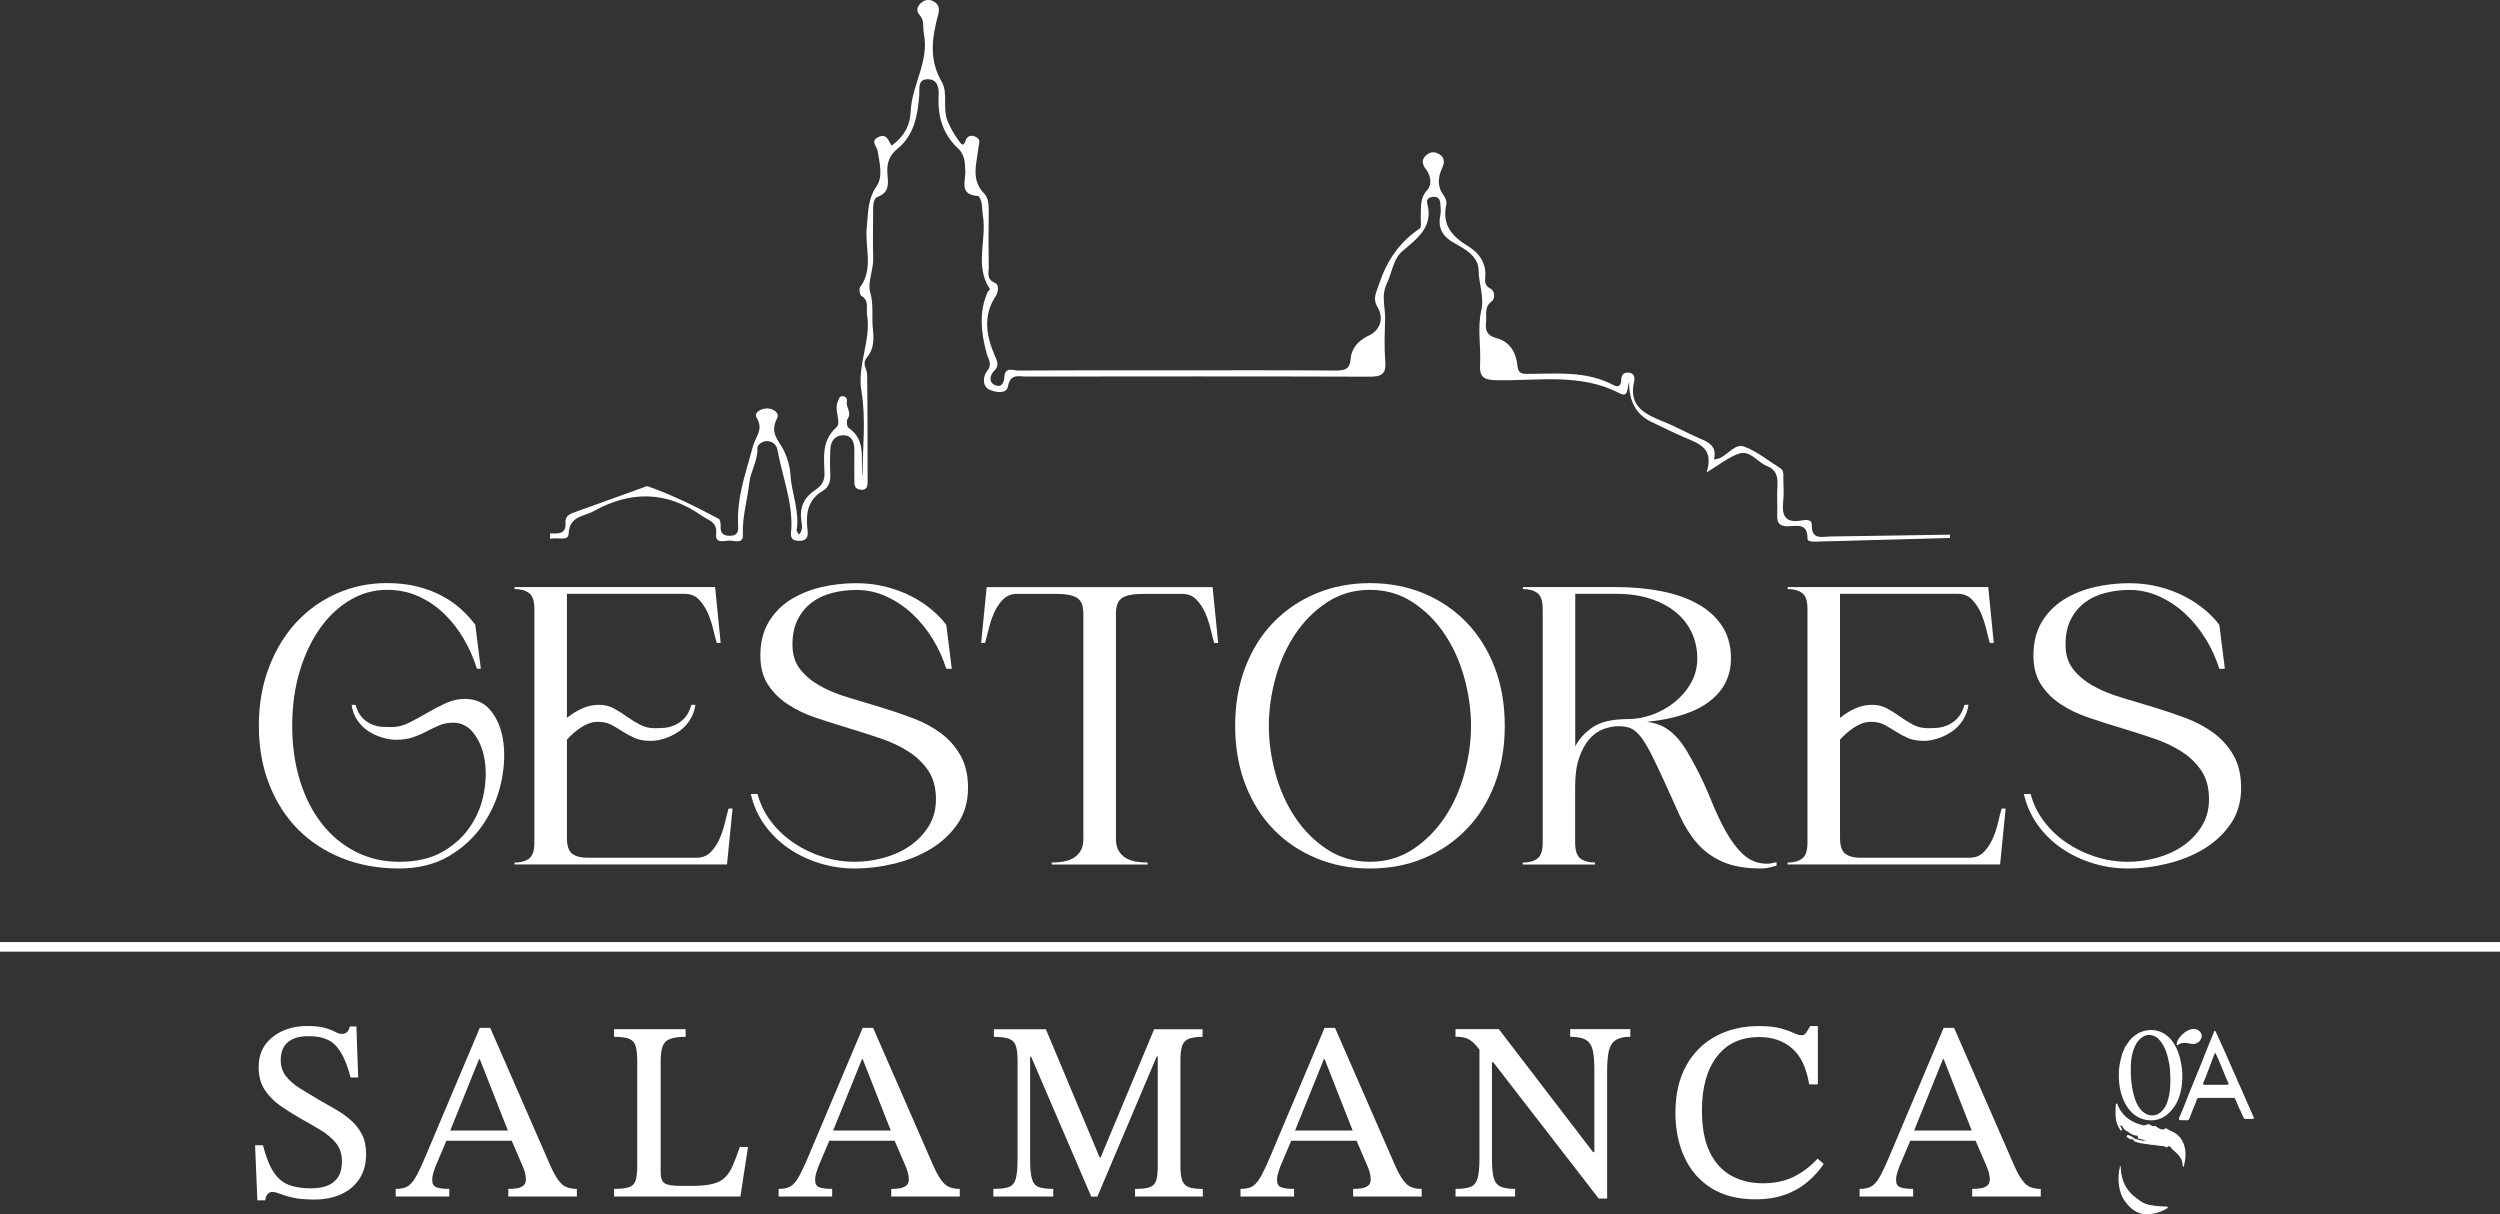
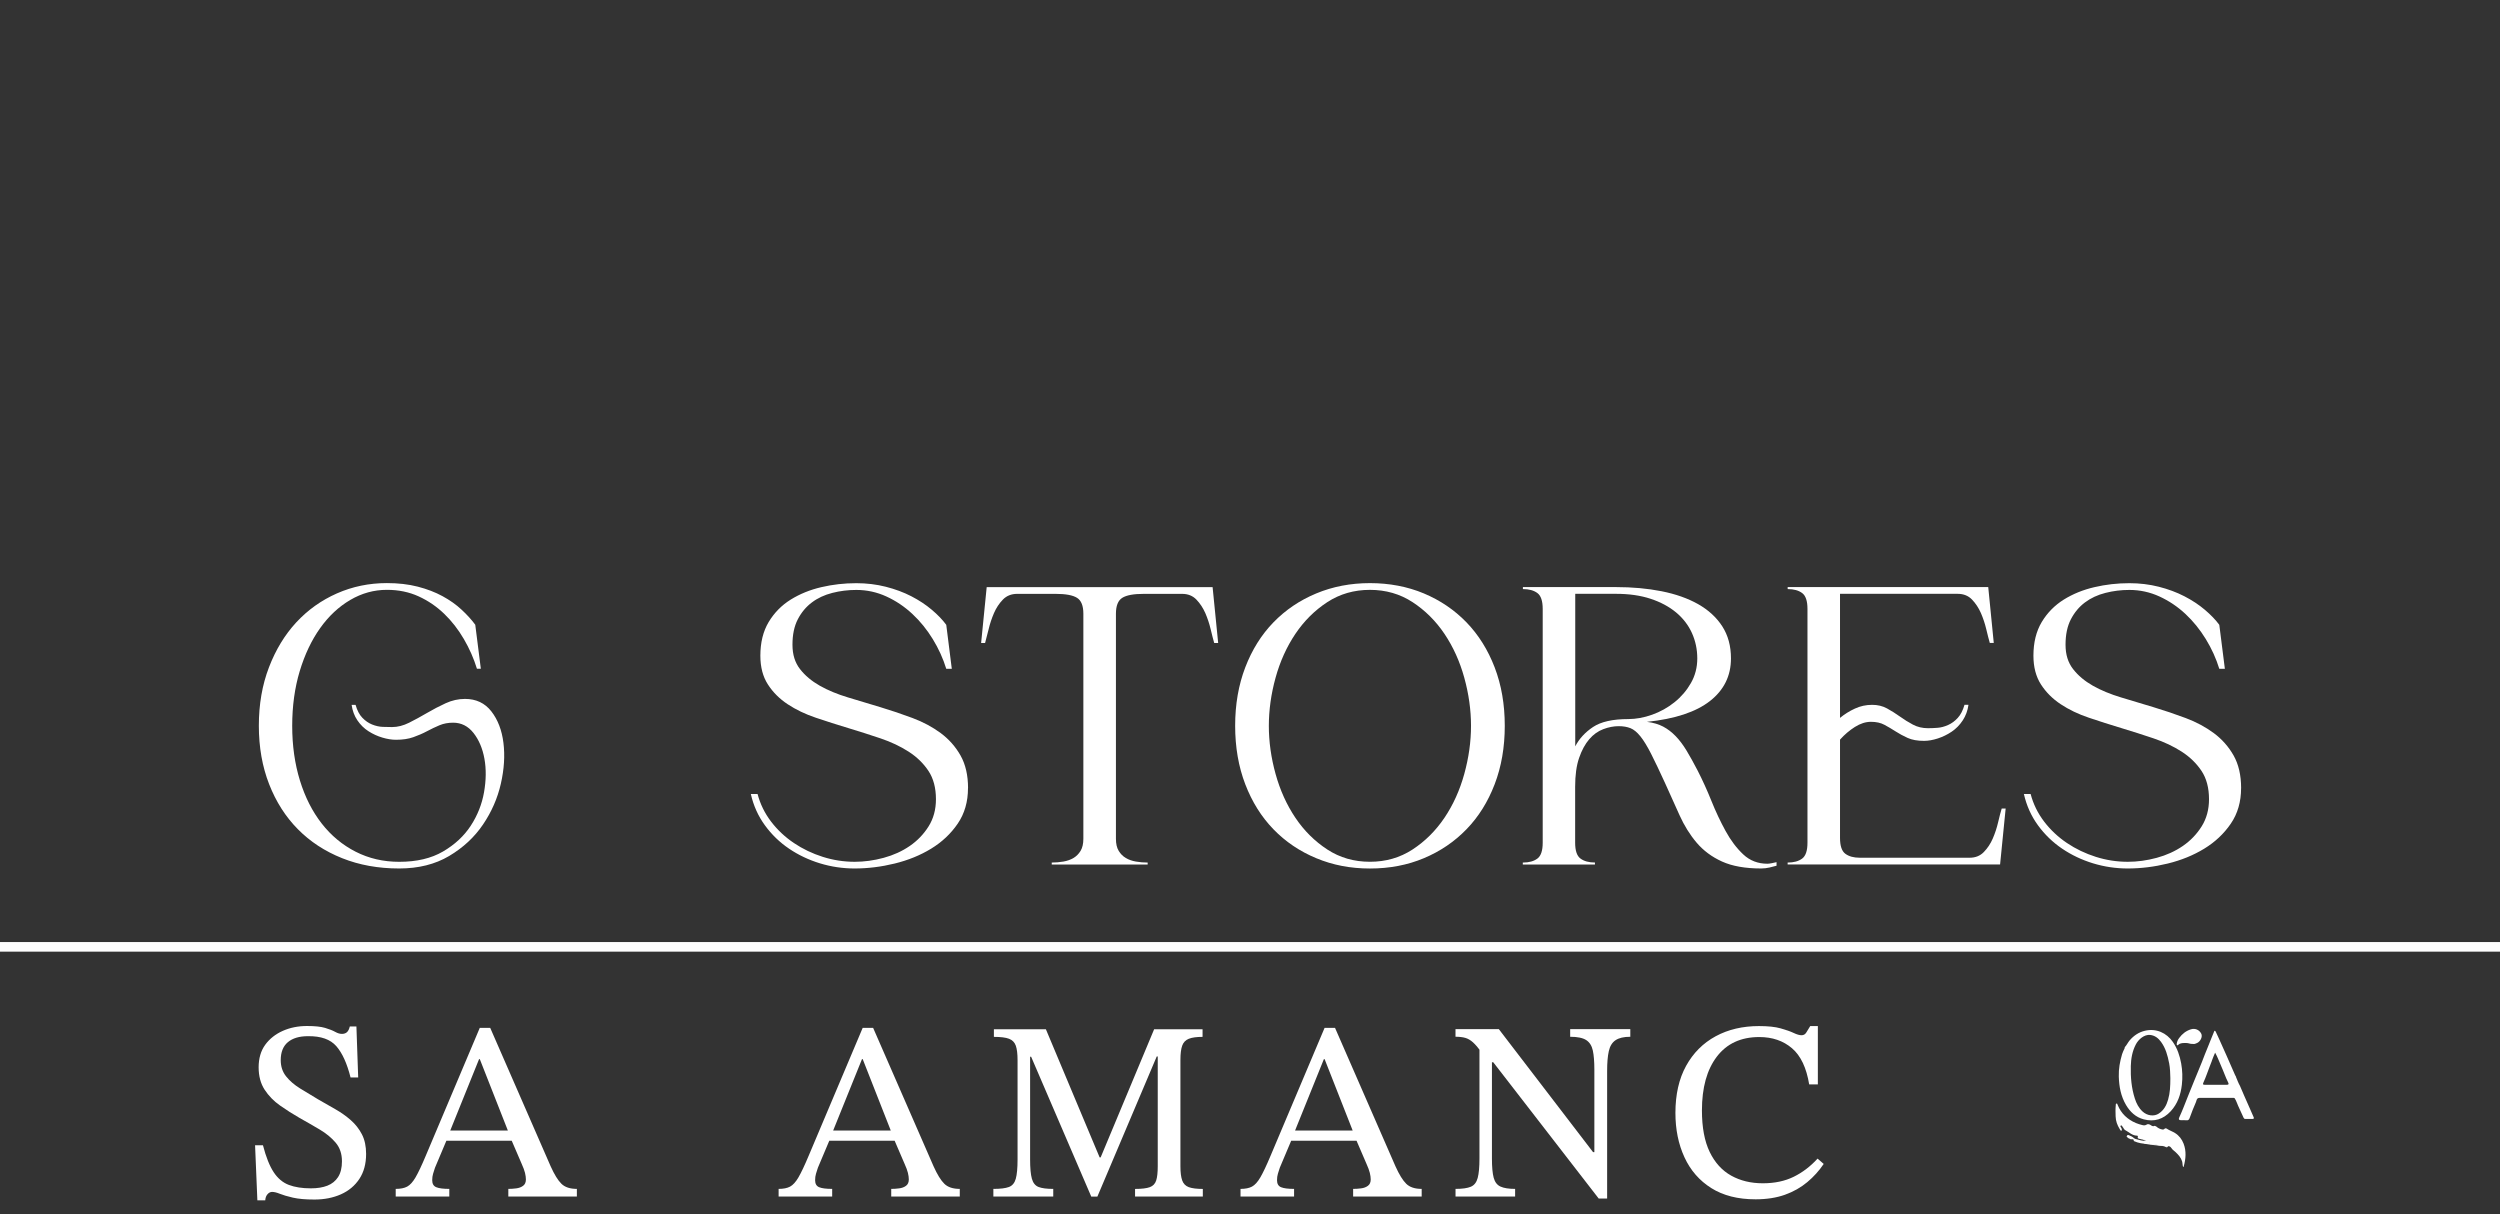
<svg xmlns="http://www.w3.org/2000/svg" id="Capa_2" data-name="Capa 2" viewBox="0 0 763.69 370.95">
  <rect x="0" y="0" width="763.69" height="370.95" fill="#333333" stroke="none" />
  <defs>
    <style> .cls-1 { stroke: #fff; stroke-miterlimit: 10; stroke-width: 2.93px; } .cls-1, .cls-2 { fill: #fff; } .cls-2 { stroke-width: 0px; } </style>
  </defs>
  <g id="Capa_1-2" data-name="Capa 1">
    <g>
      <path class="cls-2" d="m145.69,204.28c-.97-3.15-2.3-6.17-4-9.08-1.7-2.91-3.69-5.47-5.99-7.69-2.3-2.22-4.9-4-7.81-5.33-2.91-1.33-6.14-2-9.69-2-3.96,0-7.69,1.03-11.2,3.09-3.51,2.06-6.58,4.92-9.2,8.6-2.62,3.67-4.7,8.05-6.24,13.14-1.53,5.09-2.3,10.66-2.3,16.71s.79,11.62,2.36,16.71c1.57,5.09,3.79,9.46,6.66,13.14,2.86,3.67,6.32,6.54,10.35,8.6,4.04,2.06,8.47,3.09,13.32,3.09,5.33,0,9.79-1.05,13.38-3.15,3.59-2.1,6.42-4.72,8.47-7.87,2.06-3.15,3.41-6.56,4.06-10.23.64-3.67.69-7.08.12-10.23-.57-3.15-1.68-5.77-3.33-7.87-1.65-2.1-3.73-3.15-6.23-3.15-1.54,0-2.93.26-4.18.79-1.25.53-2.52,1.13-3.81,1.82-1.29.69-2.68,1.29-4.18,1.82-1.49.53-3.25.79-5.27.79-1.29,0-2.68-.22-4.18-.67-1.49-.44-2.91-1.09-4.24-1.94-1.33-.85-2.46-1.96-3.39-3.33-.93-1.37-1.51-2.95-1.76-4.72h1.21c.48,1.7,1.17,3.01,2.06,3.93.89.93,1.88,1.62,2.97,2.06,1.09.44,2.18.69,3.27.73,1.09.04,2.04.06,2.85.06,1.7,0,3.43-.44,5.21-1.33,1.77-.89,3.59-1.88,5.45-2.97,1.86-1.09,3.75-2.08,5.69-2.97,1.94-.89,3.91-1.33,5.93-1.33,3.39,0,6.07,1.27,8.05,3.81,1.98,2.54,3.21,5.75,3.69,9.62.48,3.88.22,8.03-.79,12.47-1.01,4.44-2.83,8.6-5.45,12.47-2.62,3.87-6.07,7.08-10.35,9.62-4.28,2.54-9.37,3.81-15.26,3.81-6.38,0-12.19-1.05-17.44-3.15-5.25-2.1-9.75-5.04-13.5-8.84-3.75-3.79-6.68-8.37-8.78-13.74-2.1-5.37-3.15-11.32-3.15-17.86s1.03-12.49,3.09-17.86c2.06-5.37,4.84-9.95,8.35-13.74,3.51-3.79,7.65-6.74,12.41-8.84,4.76-2.1,9.85-3.15,15.26-3.15,3.47,0,6.62.36,9.44,1.09,2.83.73,5.35,1.7,7.57,2.91,2.22,1.21,4.16,2.58,5.81,4.12,1.65,1.53,3.05,3.07,4.18,4.6l1.7,13.44h-1.21Z" />
-       <path class="cls-2" d="m157.19,263.49c1.86,0,3.33-.4,4.42-1.21,1.09-.81,1.63-2.42,1.63-4.84v-71.44c0-2.42-.54-4.04-1.63-4.84-1.09-.81-2.56-1.21-4.42-1.21v-.61h61.26l1.7,17.07h-1.21c-.32-1.13-.69-2.54-1.09-4.24-.41-1.7-.95-3.33-1.63-4.9-.69-1.57-1.59-2.95-2.72-4.12-1.13-1.17-2.58-1.75-4.36-1.75h-35.96v37.9c1.37-1.13,2.89-2.08,4.54-2.84,1.65-.77,3.41-1.15,5.27-1.15,1.7,0,3.21.36,4.54,1.09,1.33.73,2.64,1.55,3.93,2.48,1.29.93,2.62,1.76,4,2.48,1.37.73,2.91,1.09,4.6,1.09.89,0,1.86-.04,2.91-.12,1.05-.08,2.12-.36,3.21-.85s2.08-1.21,2.97-2.18c.89-.97,1.57-2.3,2.06-4h1.21c-.24,1.78-.83,3.37-1.76,4.78-.93,1.41-2.06,2.56-3.39,3.45-1.33.89-2.74,1.57-4.24,2.06-1.5.48-2.89.73-4.18.73-2.02,0-3.69-.3-5.03-.91s-2.56-1.27-3.69-2c-1.13-.73-2.26-1.39-3.39-2-1.13-.61-2.5-.91-4.12-.91s-3.25.53-4.9,1.57c-1.65,1.05-3.17,2.34-4.54,3.87v30.03c0,2.42.54,4.04,1.63,4.84,1.09.81,2.56,1.21,4.42,1.21h33.54c1.77,0,3.23-.58,4.36-1.76,1.13-1.17,2.04-2.54,2.72-4.12s1.23-3.23,1.63-4.96c.4-1.74.77-3.13,1.09-4.18h1.21l-1.7,17.07h-64.9v-.61Z" />
      <path class="cls-2" d="m295.7,240.72c0,4.2-1.05,7.83-3.15,10.9-2.1,3.07-4.8,5.61-8.11,7.63-3.31,2.02-7.02,3.53-11.14,4.54-4.12,1.01-8.19,1.51-12.23,1.51-3.63,0-7.17-.53-10.59-1.57-3.43-1.05-6.58-2.54-9.44-4.48-2.87-1.94-5.33-4.32-7.38-7.14-2.06-2.82-3.49-6.01-4.3-9.56h2.06c.81,3.07,2.18,5.87,4.12,8.42,1.94,2.54,4.26,4.72,6.96,6.54,2.7,1.82,5.65,3.23,8.84,4.24,3.19,1.01,6.44,1.51,9.75,1.51,2.91,0,5.85-.4,8.84-1.21,2.99-.81,5.65-2.02,7.99-3.63,2.34-1.61,4.26-3.61,5.75-5.99,1.49-2.38,2.24-5.15,2.24-8.29,0-3.47-.77-6.36-2.3-8.66-1.53-2.3-3.55-4.26-6.05-5.87-2.5-1.61-5.37-2.97-8.6-4.06-3.23-1.09-6.52-2.14-9.87-3.15-3.35-1.01-6.64-2.06-9.87-3.15-3.23-1.09-6.09-2.46-8.6-4.12-2.5-1.65-4.52-3.67-6.05-6.05-1.54-2.38-2.3-5.31-2.3-8.78,0-4.04.85-7.46,2.54-10.29,1.7-2.82,3.93-5.1,6.72-6.84,2.79-1.73,5.91-3.01,9.38-3.81,3.47-.81,7.02-1.21,10.66-1.21,3.15,0,6.15.36,9.02,1.09,2.86.73,5.47,1.7,7.81,2.91,2.34,1.21,4.42,2.58,6.24,4.12,1.82,1.53,3.29,3.07,4.42,4.6l1.69,13.44h-1.69c-.97-3.15-2.34-6.17-4.12-9.08-1.78-2.91-3.86-5.47-6.24-7.69-2.38-2.22-5.02-4-7.93-5.33-2.91-1.33-5.97-2-9.2-2-2.5,0-4.95.3-7.33.91s-4.46,1.57-6.23,2.91c-1.78,1.33-3.21,3.05-4.3,5.15-1.09,2.1-1.63,4.68-1.63,7.75s.77,5.47,2.3,7.45c1.53,1.98,3.55,3.67,6.05,5.09,2.5,1.41,5.37,2.6,8.6,3.57,3.23.97,6.52,1.96,9.87,2.97,3.35,1.01,6.64,2.12,9.87,3.33,3.23,1.21,6.09,2.75,8.6,4.6,2.5,1.86,4.52,4.14,6.05,6.84,1.53,2.71,2.3,6.03,2.3,9.99Z" />
      <path class="cls-2" d="m321.25,263.49c1.21,0,2.4-.1,3.57-.3,1.17-.2,2.2-.56,3.09-1.09.89-.52,1.61-1.25,2.18-2.18.56-.93.85-2.16.85-3.69v-68.77c0-2.42-.65-4.04-1.94-4.84-1.29-.81-3.47-1.21-6.54-1.21h-11.74c-1.78,0-3.23.59-4.36,1.75-1.13,1.17-2.04,2.54-2.72,4.12s-1.23,3.21-1.63,4.9c-.41,1.7-.77,3.11-1.09,4.24h-1.21l1.7-17.07h69.01l1.7,17.07h-1.21c-.32-1.13-.69-2.54-1.09-4.24-.41-1.7-.95-3.33-1.63-4.9-.69-1.57-1.6-2.95-2.72-4.12-1.13-1.17-2.58-1.75-4.36-1.75h-11.74c-3.07,0-5.25.4-6.54,1.21-1.29.81-1.94,2.42-1.94,4.84v68.77c0,1.53.28,2.77.85,3.69.56.93,1.29,1.66,2.18,2.18.89.53,1.92.89,3.09,1.09,1.17.2,2.36.3,3.57.3v.61h-29.3v-.61Z" />
      <path class="cls-2" d="m377.31,221.72c0-6.54,1.03-12.49,3.09-17.86,2.06-5.37,4.92-9.95,8.6-13.74,3.67-3.79,8.03-6.74,13.08-8.84,5.04-2.1,10.51-3.15,16.41-3.15s11.46,1.05,16.47,3.15c5,2.1,9.34,5.04,13.02,8.84,3.67,3.8,6.54,8.38,8.6,13.74,2.06,5.37,3.09,11.32,3.09,17.86s-1.03,12.49-3.09,17.86c-2.06,5.37-4.92,9.95-8.6,13.74-3.67,3.79-8.01,6.74-13.02,8.84-5,2.1-10.49,3.15-16.47,3.15s-11.36-1.05-16.41-3.15c-5.05-2.1-9.4-5.04-13.08-8.84-3.67-3.79-6.54-8.37-8.6-13.74-2.06-5.37-3.09-11.32-3.09-17.86Zm10.29,0c0,4.84.68,9.75,2.06,14.71,1.37,4.96,3.39,9.42,6.05,13.38,2.66,3.96,5.91,7.18,9.75,9.69,3.83,2.5,8.17,3.75,13.02,3.75s9.18-1.25,13.02-3.75c3.83-2.5,7.08-5.73,9.75-9.69,2.66-3.95,4.68-8.42,6.05-13.38,1.37-4.96,2.06-9.87,2.06-14.71s-.69-9.75-2.06-14.71c-1.37-4.96-3.39-9.42-6.05-13.38-2.66-3.95-5.91-7.18-9.75-9.69-3.83-2.5-8.17-3.75-13.02-3.75s-9.18,1.25-13.02,3.75c-3.83,2.5-7.08,5.73-9.75,9.69-2.66,3.96-4.68,8.42-6.05,13.38-1.37,4.96-2.06,9.87-2.06,14.71Z" />
      <path class="cls-2" d="m465.21,263.49c1.86,0,3.33-.4,4.42-1.21,1.09-.81,1.63-2.42,1.63-4.84v-71.44c0-2.42-.54-4.04-1.63-4.84-1.09-.81-2.56-1.21-4.42-1.21v-.61h28.45c5,0,9.64.42,13.92,1.27,4.28.85,7.99,2.16,11.14,3.93,3.15,1.78,5.61,4.04,7.39,6.78,1.77,2.75,2.66,6.01,2.66,9.81,0,5.33-2.14,9.67-6.42,13.02-4.28,3.35-10.7,5.47-19.25,6.36,1.94.24,3.59.73,4.96,1.45,1.37.73,2.64,1.7,3.81,2.91,1.17,1.21,2.28,2.68,3.33,4.42,1.05,1.74,2.18,3.77,3.39,6.11,1.45,2.83,2.85,5.89,4.18,9.2,1.33,3.31,2.79,6.4,4.36,9.26,1.57,2.87,3.37,5.25,5.39,7.14,2.02,1.9,4.48,2.85,7.39,2.85.32,0,.79-.06,1.39-.18s1.07-.22,1.39-.3v1.09c-.57.16-1.27.34-2.12.54-.85.2-1.72.3-2.6.3-4.84,0-8.82-.71-11.93-2.12-3.11-1.41-5.69-3.33-7.75-5.75-2.06-2.42-3.79-5.21-5.21-8.35-1.41-3.15-2.89-6.42-4.42-9.81-1.7-3.71-3.13-6.72-4.3-9.02-1.17-2.3-2.26-4.08-3.27-5.33-1.01-1.25-2.02-2.08-3.03-2.48-1.01-.4-2.2-.61-3.57-.61-1.54,0-3.11.3-4.72.91-1.62.61-3.05,1.63-4.3,3.09-1.25,1.45-2.28,3.35-3.09,5.69-.81,2.34-1.21,5.29-1.21,8.84v17.07c0,2.42.54,4.04,1.63,4.84,1.09.81,2.56,1.21,4.42,1.21v.61h-22.04v-.61Zm15.98-35.48c1.21-2.34,3.03-4.32,5.45-5.93,2.42-1.61,6.01-2.42,10.78-2.42,2.34,0,4.76-.44,7.26-1.33,2.5-.89,4.78-2.16,6.84-3.81,2.06-1.65,3.73-3.61,5.02-5.87,1.29-2.26,1.94-4.76,1.94-7.51s-.54-5.33-1.63-7.75-2.71-4.52-4.84-6.3c-2.14-1.77-4.74-3.17-7.81-4.18-3.07-1.01-6.58-1.51-10.53-1.51h-12.47v46.61Z" />
      <path class="cls-2" d="m546.09,263.49c1.86,0,3.33-.4,4.42-1.21,1.09-.81,1.63-2.42,1.63-4.84v-71.44c0-2.42-.54-4.04-1.63-4.84-1.09-.81-2.56-1.21-4.42-1.21v-.61h61.27l1.69,17.07h-1.21c-.32-1.13-.69-2.54-1.09-4.24-.41-1.7-.95-3.33-1.63-4.9-.69-1.57-1.6-2.95-2.72-4.12-1.13-1.17-2.58-1.75-4.36-1.75h-35.96v37.9c1.37-1.13,2.88-2.08,4.54-2.84,1.65-.77,3.41-1.15,5.27-1.15,1.7,0,3.21.36,4.54,1.09s2.64,1.55,3.94,2.48c1.29.93,2.62,1.76,3.99,2.48,1.37.73,2.91,1.09,4.6,1.09.89,0,1.86-.04,2.91-.12,1.05-.08,2.12-.36,3.21-.85,1.09-.48,2.08-1.21,2.97-2.18s1.57-2.3,2.06-4h1.21c-.24,1.78-.83,3.37-1.76,4.78-.93,1.41-2.06,2.56-3.39,3.45-1.33.89-2.74,1.57-4.24,2.06-1.5.48-2.89.73-4.18.73-2.02,0-3.69-.3-5.03-.91s-2.56-1.27-3.69-2c-1.13-.73-2.26-1.39-3.39-2-1.13-.61-2.5-.91-4.12-.91s-3.25.53-4.9,1.57c-1.66,1.05-3.17,2.34-4.54,3.87v30.03c0,2.42.54,4.04,1.63,4.84,1.09.81,2.56,1.21,4.42,1.21h33.54c1.78,0,3.23-.58,4.36-1.76,1.13-1.17,2.04-2.54,2.72-4.12s1.23-3.23,1.63-4.96c.4-1.74.77-3.13,1.09-4.18h1.21l-1.7,17.07h-64.9v-.61Z" />
      <path class="cls-2" d="m684.6,240.72c0,4.2-1.05,7.83-3.15,10.9-2.1,3.07-4.8,5.61-8.11,7.63-3.31,2.02-7.02,3.53-11.14,4.54-4.12,1.01-8.19,1.51-12.23,1.51-3.63,0-7.16-.53-10.59-1.57-3.43-1.05-6.58-2.54-9.44-4.48-2.87-1.94-5.33-4.32-7.39-7.14-2.06-2.82-3.49-6.01-4.3-9.56h2.06c.81,3.07,2.18,5.87,4.12,8.42,1.94,2.54,4.26,4.72,6.96,6.54,2.7,1.82,5.65,3.23,8.84,4.24,3.19,1.01,6.44,1.51,9.75,1.51,2.91,0,5.85-.4,8.84-1.21,2.98-.81,5.65-2.02,7.99-3.63,2.34-1.61,4.26-3.61,5.75-5.99,1.49-2.38,2.24-5.15,2.24-8.29,0-3.47-.77-6.36-2.3-8.66-1.54-2.3-3.55-4.26-6.05-5.87-2.5-1.61-5.37-2.97-8.6-4.06-3.23-1.09-6.52-2.14-9.87-3.15-3.35-1.01-6.64-2.06-9.87-3.15s-6.1-2.46-8.6-4.12c-2.5-1.65-4.52-3.67-6.05-6.05-1.53-2.38-2.3-5.31-2.3-8.78,0-4.04.85-7.46,2.54-10.29,1.7-2.82,3.94-5.1,6.72-6.84,2.78-1.73,5.91-3.01,9.38-3.81,3.47-.81,7.02-1.21,10.65-1.21,3.15,0,6.15.36,9.02,1.09,2.86.73,5.47,1.7,7.81,2.91,2.34,1.21,4.42,2.58,6.24,4.12,1.81,1.53,3.29,3.07,4.42,4.6l1.7,13.44h-1.7c-.97-3.15-2.34-6.17-4.12-9.08-1.78-2.91-3.86-5.47-6.23-7.69-2.38-2.22-5.03-4-7.93-5.33-2.91-1.33-5.97-2-9.2-2-2.5,0-4.95.3-7.32.91-2.38.61-4.46,1.57-6.24,2.91-1.78,1.33-3.21,3.05-4.3,5.15-1.09,2.1-1.63,4.68-1.63,7.75s.77,5.47,2.3,7.45c1.53,1.98,3.55,3.67,6.05,5.09,2.5,1.41,5.37,2.6,8.6,3.57s6.52,1.96,9.87,2.97c3.35,1.01,6.64,2.12,9.87,3.33,3.23,1.21,6.09,2.75,8.6,4.6,2.5,1.86,4.52,4.14,6.05,6.84,1.53,2.71,2.3,6.03,2.3,9.99Z" />
    </g>
    <line class="cls-1" y1="289.24" x2="763.69" y2="289.24" />
-     <path class="cls-2" d="m168.05,162.94c2.38.07,4.93.37,4.7-3.28-.12-1.88,1.07-2.57,2.6-3.12,7.05-2.51,14.08-5.08,21.12-7.61.47-.17,1.04-.51,1.43-.37,7.52,2.66,14.65,6.19,21.67,9.93.47.25.59,1.52.56,2.3-.1,2.2.9,2.96,3,2.88,2.53-.09,2.43-1.81,2.34-3.51-.43-8.28,2.47-16.04,4.53-23.78.82-3.07,3.37-5.17,1.11-8.84-.89-1.44,1.35-2.8,3.2-2.78,1.88.02,3.89,1.34,3.1,2.94-1.62,3.28-1.06,5.06,1.03,8.17,1.48,2.2,2.85,5.88,3.02,9.02.31,5.75,2.88,11.23,1.89,17.1-.06.33.42.76.74,1.29,1.31-1.4.86-2.97.69-4.25-.55-4.07.83-7.07,4.22-9.32,1.68-1.12,2.9-2.49,2.86-4.88-.08-5.01-1.02-10.09,3.62-14.26,1.69-1.52-.77-5.18.44-7.87.35-.77.4-1.67,1.42-1.67,1.01,0,1.55.78,1.36,1.66-.38,1.75,1.6,3.3.25,5.21-.43.61-.27,2.43.25,2.79,5.68,3.88,3.54,9.8,4.28,15,0-8.71,1.11-17.62-.32-26.09-1.39-8.25,3.02-15.56,1.7-23.48-.33-1.97.79-4.28-1.74-5.72-.5-.29-.76-2.17-.34-2.74,4.16-5.67,1.36-12.07,1.99-18.09.46-4.41.17-8.62,3.04-12.74,1.96-2.81.88-7.11.29-10.7-.24-1.47-2.27-2.92.06-4.18,2.64-1.43,3.25,1.01,4.18,2.56,3.66-2.59,5.67-6.06,5.85-10.45.32-8.1,5.74-15.33,4.02-23.8-.38-1.89.28-3.93-1.28-5.65-1.23-1.36-.74-2.82.63-3.88,1.15-.89,2.5-.99,3.74-.24,1.45.88,1.78,2.13,1.32,3.85-1.88,6.98-2.98,13.75,1.08,20.7,1.98,3.39.1,8.03,1.84,12.11.93,2.17,1.99,4.06,3.36,5.87.7.93,1.34,2.1,2.09-.13.49-1.48,1.94-1.78,3.31-.95,1.49.91.66,2.13.53,3.46-.47,4.68-2.36,9.52,1.89,13.8,1.35,1.36,1.34,4.01,1.31,6.23-.08,5.33-.09,10.66.01,15.99.03,1.8-.85,3.86,1.92,5,1.29.53,1.07,2.73.2,4.04-3.9,5.87-2.91,11.95-.42,17.83.86,2.03,1.73,3.26-.16,5.14-1.17,1.16-1.66,3.33.33,4.19,2.11.92,2.75-.62,2.92-2.65.24-3.02,2.78-1.77,4.3-1.78,15.66-.1,31.32-.06,46.97-.06,16.66,0,33.31-.06,49.97.06,2.75.02,4.28-.41,4.53-3.57.27-3.4,2.49-5.7,5.57-7.13,3.43-1.6,4.66-5.25,2.64-8.65-1.57-2.64-.5-4.18.42-6.94,2.43-7.32,6.18-12.83,12.42-17.06.68-.46.29-2.52.36-3.84.14-2.76-.33-5.43,1.96-7.93,1.51-1.64,1.18-4.38-.43-6.44-1.21-1.55-1.35-3.05.28-4.35,1.14-.91,2.47-1,3.74-.24,1.79,1.07,1.78,2.54.98,4.29-1.31,2.86-1.57,5.67.51,8.41.55.72.95,1.94.76,2.79-1.4,6.22,1.77,9.72,6.71,12.72,3.35,2.03,5.61,5.2,5.17,9.59-.13,1.3-.04,2.47,1.54,3.29,1.61.84,1.42,3.2.48,3.9-2.44,1.8-1.52,4.12-1.76,6.3-.29,2.59.22,4.19,3.28,4.99,3.88,1.02,5.86,4.26,6.29,8.2.19,1.76.58,2.68,2.6,2.69,9.09.03,18.35-1.1,26.87,3.48,1.39.75,2.2.03,2.24-1.5.04-1.59.69-2.56,2.42-2.35,1.62.2,1.79,1.56,1.54,2.64-1.81,7.62,3.28,10.05,8.92,12.3,3.7,1.48,7.2,3.46,10.86,5.04,2.87,1.24,5.64,2.39,4.6,6.55.92-.21,1.4-.24,1.8-.43,2.51-1.17,4.77-4.48,7.33-3.55,3.98,1.44,7.44,4.32,11.1,6.61,1.2.75.95,2.03.96,3.16.03,2.33.21,4.68-.04,6.99-.45,4.2.5,6.73,5.48,5.86,1.15-.2,3.3-.51,3.25,1.25-.13,4.82,3.16,3.65,5.75,3.62,12.16-.15,24.31-.37,36.46-.56,0,.34,0,.68,0,1.02-13.64.37-27.29.75-40.93,1.11-.99.03-2.61.06-2.59-.9.1-5.04-3.5-3.77-6.22-3.79-2.48-.01-3.12-1.2-3.03-3.43.11-2.99-.13-6.01.07-8.99.19-2.77-.42-4.92-3.19-5.98-2.98-1.14-5.08-5.01-8.69-3.75-3.04,1.07-5.69,3.25-9.76,5.69,2.35-7.31-2.27-8.77-6.58-10.61-3.51-1.5-6.94-3.22-10.39-4.87q-6.76-3.24-6.71-12.12c-.7,2.15-.19,4.85-2.92,3.43-12.06-6.29-25.08-3.69-37.76-4-3.65-.09-5.05-.9-4.84-4.72.3-5.48-.84-11.19.34-16.42,1-4.46-.74-8.22-.78-12.32-.05-4.3-3.96-6.5-7.2-8.28-3.76-2.06-5.35-4.55-4.48-8.73.23-1.11.05-2.33-.02-3.49-.08-1.36-.75-2.15-2.23-2.05-1.2.08-2.09.84-1.8,1.89,2.02,7.37-3.01,10.79-7.64,14.8-2.74,2.36-3.07,6.46-4.57,9.55-1.98,4.09-.51,7.44-.62,11.08-.13,4.33-.3,8.68.05,12.98.31,3.89-1.18,4.66-4.81,4.65-34.98-.12-69.96-.07-104.94-.04-2.28,0-4.8-.98-5.52,3.05-.44,2.42-3.94,1.73-5.6.99-2.41-1.07-1.94-4.24-.85-5.61,1.84-2.3.48-3.53-.08-5.6-1.66-6.13-2.39-12.46.3-18.61.16-.36.81-.81.75-.9-4.81-7.1-.94-15.03-2.17-22.46-.22-1.31-.16-2.66-.42-3.96-.16-.76-.67-2.05-1.08-2.07-5.89-.28-3.71-4.69-3.87-7.68-.14-2.55-.13-4.91-2.21-6.83-4.7-4.34-6.28-9.92-5.94-16.12.14-2.65-.43-5.05-3.37-5.02-3.16.03-2.39,2.92-2.56,4.98-.51,6.14-1.52,12.12-6.72,16.32-2.42,1.96-3.23,4.39-3.01,7.46.2,2.77.89,5.74-3.04,7.2-1.44.54-1.33,3.23-1.32,5.09,0,4.5-.12,9,.03,13.49.12,3.61-1.77,7.6-.94,10.42,1.17,4.01.41,7.75.86,11.57.35,3,.23,6.05-1.89,8.53-1.54,1.81.08,3.42.11,5.11.16,10.99.12,21.98.15,32.97,0,1.3-.3,2.32-1.92,2.26-1.42-.05-2.12-.75-2.12-2.17,0-3.33-.06-6.66-.01-9.99.03-2.48-.8-4.53-3.47-4.49-2.45.04-3.8,1.86-3.88,4.35-.08,2.5-.14,5,0,7.49.13,2.2-.44,4.06-2.31,5.16-4.37,2.57-5.13,6.49-4.73,11.09.16,1.81.77,4.22-2.59,4.17-3.15-.04-2.31-2.33-2.25-3.92.3-8.28-2.82-15.93-4.26-23.88-.31-1.73-1.72-2.64-3.17-2.68-1.24-.03-3.02,1.01-2.96,2.24.18,3.76-2.05,6.81-2.46,10.49-.58,5.27-2.2,10.41-1.97,15.87.13,3.02-2.69,1.74-4.23,1.8-1.55.06-4.28,1.03-3.93-2.07.41-3.67-2.35-4.08-4.49-5.58-10.73-7.52-21.62-7.6-32.89-1.36-3.11,1.72-7.46,1.44-7.69,6.95-.1,2.42-3.72.91-5.65,1.54,0-.56,0-1.11,0-1.67Z" />
    <g>
      <g>
        <path class="cls-2" d="m81.03,366.67h-2.41l-.7-16.81h2.41c.93,3.58,2.02,6.32,3.27,8.21,1.24,1.89,2.79,3.19,4.63,3.89,1.84.7,4.09,1.05,6.73,1.05,1.97,0,3.66-.27,5.06-.82s2.49-1.43,3.27-2.65c.78-1.22,1.17-2.81,1.17-4.79,0-2.28-.64-4.18-1.91-5.68-1.27-1.5-2.89-2.84-4.86-4.01-1.97-1.17-4.02-2.35-6.15-3.54-2.08-1.19-4.07-2.46-5.99-3.81-1.92-1.35-3.49-2.96-4.71-4.83-1.22-1.87-1.83-4.15-1.83-6.85s.67-5.04,2.02-6.89c1.35-1.84,3.14-3.25,5.37-4.24,2.23-.99,4.7-1.48,7.39-1.48,2.38,0,4.23.19,5.53.58,1.3.39,2.32.79,3.07,1.21.75.42,1.44.62,2.06.62s1.13-.17,1.52-.51c.39-.34.69-.92.89-1.75h2.02l.54,15.57h-2.33c-1.09-4.31-2.54-7.5-4.36-9.57-1.82-2.08-4.7-3.09-8.64-3.04-2.65,0-4.7.61-6.15,1.83-1.45,1.22-2.18,3.05-2.18,5.49,0,1.92.54,3.57,1.63,4.94,1.09,1.38,2.52,2.61,4.28,3.7,1.76,1.09,3.61,2.21,5.53,3.35,1.71.99,3.44,1.97,5.18,2.96,1.74.99,3.32,2.1,4.75,3.35,1.43,1.25,2.57,2.7,3.43,4.36.86,1.66,1.28,3.66,1.28,5.99,0,3.01-.69,5.55-2.06,7.63-1.38,2.08-3.26,3.65-5.64,4.71-2.39,1.06-5.08,1.59-8.09,1.59-2.7,0-4.89-.19-6.58-.58-1.69-.39-3.01-.78-3.97-1.17-.96-.39-1.75-.58-2.37-.58-.52,0-.99.23-1.4.7-.42.47-.65,1.09-.7,1.87Z" />
        <path class="cls-2" d="m137.22,365.51h-16.34v-2.33c1.45,0,2.62-.23,3.5-.7.88-.47,1.74-1.41,2.57-2.84.83-1.43,1.87-3.62,3.11-6.58l16.5-39.07h3.19l18.45,42.26c1.14,2.54,2.24,4.33,3.31,5.37,1.06,1.04,2.63,1.56,4.71,1.56v2.33h-20.94v-2.33c.78,0,1.58-.05,2.41-.16.83-.1,1.53-.36,2.1-.78.57-.42.86-1.06.86-1.95,0-.57-.09-1.23-.27-1.99-.18-.75-.53-1.7-1.05-2.84l-3.35-7.78-.54-1.56-8.87-22.57h-.23l-9.11,22.57-.54,1.56-3.81,9.03c-.21.62-.4,1.23-.58,1.83-.18.6-.27,1.26-.27,1.99,0,1.09.41,1.8,1.25,2.14.83.34,2.15.51,3.97.51v2.33Zm19.92-17.04h-21.64l1.17-3.11h19.3l1.17,3.11Z" />
-         <path class="cls-2" d="m226.18,365.51h-38.6v-2.33c2.07,0,3.62-.18,4.63-.54,1.01-.36,1.67-1.06,1.98-2.1.31-1.04.47-2.57.47-4.59v-31.68c0-2.02-.16-3.58-.47-4.67-.31-1.09-.97-1.84-1.98-2.26s-2.56-.62-4.63-.62v-2.33h21.87v2.33c-2.08,0-3.67.22-4.79.66-1.12.44-1.87,1.21-2.26,2.3-.39,1.09-.58,2.65-.58,4.67v33.78c0,1.71.41,2.83,1.24,3.35.83.52,2.39.78,4.67.78h3.58c2.59,0,4.7-.19,6.3-.58,1.61-.39,2.89-1.05,3.85-1.98.96-.93,1.76-2.17,2.41-3.7s1.36-3.41,2.14-5.64h2.49l-2.33,15.18Z" />
        <path class="cls-2" d="m254.19,365.51h-16.34v-2.33c1.45,0,2.62-.23,3.5-.7.88-.47,1.74-1.41,2.57-2.84.83-1.43,1.87-3.62,3.11-6.58l16.5-39.07h3.19l18.45,42.26c1.14,2.54,2.24,4.33,3.31,5.37,1.06,1.04,2.63,1.56,4.71,1.56v2.33h-20.94v-2.33c.78,0,1.58-.05,2.41-.16.83-.1,1.53-.36,2.1-.78.57-.42.86-1.06.86-1.95,0-.57-.09-1.23-.27-1.99-.18-.75-.53-1.7-1.05-2.84l-3.35-7.78-.54-1.56-8.87-22.57h-.23l-9.11,22.57-.54,1.56-3.81,9.03c-.21.62-.4,1.23-.58,1.83-.18.6-.27,1.26-.27,1.99,0,1.09.41,1.8,1.24,2.14.83.34,2.15.51,3.97.51v2.33Zm19.92-17.04h-21.63l1.17-3.11h19.3l1.17,3.11Z" />
        <path class="cls-2" d="m321.74,365.51h-18.29v-2.33c2.13,0,3.71-.19,4.75-.58,1.04-.39,1.74-1.23,2.1-2.53.36-1.3.54-3.27.54-5.91v-30.27c0-1.97-.18-3.46-.54-4.47-.36-1.01-1.05-1.71-2.06-2.1-1.01-.39-2.56-.58-4.63-.58v-2.33h15.88l16.42,39.15h.31l16.34-39.15h14.79v2.33c-1.82,0-3.22.19-4.2.58-.98.39-1.66,1.09-2.02,2.1-.36,1.01-.54,2.48-.54,4.4v32.45c0,1.87.18,3.31.54,4.32s1.04,1.7,2.02,2.06c.99.36,2.41.54,4.28.54v2.33h-20.7v-2.33c2.02,0,3.53-.18,4.51-.54.98-.36,1.63-1.05,1.95-2.06s.47-2.45.47-4.32v-33.54h-.31l-18.13,42.8h-1.87l-18.37-42.73h-.31v31.36c0,2.65.18,4.62.54,5.91.36,1.3,1.05,2.14,2.06,2.53,1.01.39,2.5.58,4.47.58v2.33Z" />
        <path class="cls-2" d="m395.29,365.51h-16.34v-2.33c1.45,0,2.62-.23,3.5-.7.88-.47,1.74-1.41,2.57-2.84.83-1.43,1.87-3.62,3.11-6.58l16.5-39.07h3.19l18.45,42.26c1.14,2.54,2.24,4.33,3.31,5.37,1.06,1.04,2.63,1.56,4.71,1.56v2.33h-20.94v-2.33c.78,0,1.58-.05,2.41-.16.83-.1,1.53-.36,2.1-.78.57-.42.86-1.06.86-1.95,0-.57-.09-1.23-.27-1.99-.18-.75-.53-1.7-1.05-2.84l-3.35-7.78-.54-1.56-8.87-22.57h-.23l-9.11,22.57-.54,1.56-3.81,9.03c-.21.62-.4,1.23-.58,1.83-.18.6-.27,1.26-.27,1.99,0,1.09.41,1.8,1.24,2.14.83.34,2.15.51,3.97.51v2.33Zm19.92-17.04h-21.63l1.17-3.11h19.3l1.17,3.11Z" />
        <path class="cls-2" d="m490.94,366.13h-2.57l-32.22-41.64h-2.18l-1.4-3.04c-.99-1.35-1.86-2.36-2.61-3.04-.75-.67-1.53-1.13-2.34-1.36s-1.8-.35-3-.35v-2.33h13.23l28.8,37.59h.39v-25.21c0-2.44-.16-4.38-.47-5.84-.31-1.45-.99-2.52-2.02-3.19-1.04-.67-2.67-1.01-4.9-1.01v-2.33h18.37v2.33c-1.97,0-3.48.35-4.51,1.05-1.04.7-1.72,1.82-2.06,3.35s-.51,3.54-.51,6.03v38.99Zm-28.1-.62h-18.21v-2.33c2.07,0,3.63-.22,4.67-.66,1.04-.44,1.74-1.33,2.1-2.69.36-1.35.54-3.32.54-5.91v-34.87h3.81v34.87c0,2.59.18,4.55.54,5.88.36,1.32,1.06,2.22,2.1,2.68,1.04.47,2.52.7,4.44.7v2.33Z" />
        <path class="cls-2" d="m536.23,366.36c-5.34,0-9.83-1.14-13.46-3.42-3.63-2.28-6.37-5.42-8.21-9.42-1.84-3.99-2.76-8.51-2.76-13.54,0-5.65,1.09-10.45,3.27-14.4,2.18-3.94,5.19-6.95,9.03-9.03s8.25-3.11,13.23-3.11c2.75,0,4.96.23,6.62.7s2.98.93,3.97,1.4c.98.47,1.79.7,2.41.7s1.1-.27,1.44-.82c.34-.54.74-1.21,1.21-1.98h2.33v17.82h-2.65c-.83-5.08-2.58-8.77-5.25-11.05-2.67-2.28-6.01-3.42-10-3.42-5.6,0-9.92,2-12.96,5.99-3.04,4-4.55,9.47-4.55,16.42,0,5.19.79,9.42,2.37,12.69,1.58,3.27,3.78,5.68,6.58,7.24,2.8,1.56,6.02,2.33,9.65,2.33s6.72-.66,9.42-1.98c2.7-1.32,5.13-3.18,7.31-5.56l1.87,1.63c-1.4,2.08-3.07,3.93-5.02,5.56-1.95,1.63-4.21,2.92-6.81,3.85-2.6.93-5.6,1.4-9.03,1.4Z" />
-         <path class="cls-2" d="m584.4,365.51h-16.34v-2.33c1.45,0,2.62-.23,3.5-.7.88-.47,1.74-1.41,2.57-2.84.83-1.43,1.87-3.62,3.11-6.58l16.5-39.07h3.19l18.45,42.26c1.14,2.54,2.24,4.33,3.31,5.37,1.06,1.04,2.63,1.56,4.71,1.56v2.33h-20.94v-2.33c.78,0,1.58-.05,2.41-.16.83-.1,1.53-.36,2.1-.78.57-.42.86-1.06.86-1.95,0-.57-.09-1.23-.27-1.99-.18-.75-.53-1.7-1.05-2.84l-3.35-7.78-.54-1.56-8.87-22.57h-.23l-9.11,22.57-.54,1.56-3.81,9.03c-.21.62-.4,1.23-.58,1.83-.18.6-.27,1.26-.27,1.99,0,1.09.41,1.8,1.24,2.14.83.34,2.15.51,3.97.51v2.33Zm19.92-17.04h-21.63l1.17-3.11h19.3l1.17,3.11Z" />
      </g>
      <g>
        <path class="cls-2" d="m669.88,318.89c-.74.09-1.36-.29-2.05-.28-.86.02-1.74-.09-2.45.58-.08.07-.2.2-.35.08-.11-.1-.11-.23-.1-.37.07-.69.37-1.31.77-1.84.91-1.23,2.06-2.15,3.55-2.62,1.3-.41,2.53.13,3.15,1.26.55,1-.26,2.46-1.23,2.91-.42.2-.86.39-1.31.28Z" />
-         <path class="cls-2" d="m647.65,356.1c.23.32.19.6.2.86.2,3.78,1.7,6.86,4.83,9.09.62.45,1.22.93,1.9,1.29,1.15.6,2.39.82,3.66.99,1.16.16,2.32.22,3.49.25.16,0,.38-.04.45.15.08.22-.1.32-.27.43-1.21.74-2.5,1.26-3.89,1.53-.72.14-1.44.24-2.18.25-2.1.01-3.8-.84-5.27-2.29-1-.99-1.85-2.09-2.4-3.36-.82-1.9-1.09-3.93-1-6,.05-1.06.2-2.08.48-3.19Z" />
        <path class="cls-2" d="m648.07,344.69c.03.25.26.59-.03.71-.24.1-.37-.28-.5-.47-.76-1.19-1.23-2.48-1.27-3.91-.03-1.15-.08-2.3.05-3.44.02-.17-.04-.43.2-.47.29-.05.29.23.37.41,1.07,2.65,2.99,4.44,5.58,5.54.63.27,1.31.46,1.98.63.43.11.87.13,1.3-.15.3-.21.69-.15,1.02.02.42.22.77.67,1.36.37.12-.06.37.12.57.2.54.48,1.16.8,1.88.91.22.03.41,0,.57-.17.23-.26.54-.24.77-.08.78.53,1.68.82,2.48,1.31,1.26.78,2.11,1.9,2.64,3.27.88,2.3.67,4.61.04,6.92-.02.09-.03.19-.19.21-.23-.55-.14-1.16-.31-1.73-.36-1.18-1.14-2.01-1.98-2.81-.45-.42-.98-.75-1.32-1.28-.22-.34-.53-.59-.98-.54-.26.19-.51.3-.8.06-.22-.18-.5-.13-.76-.13-.85,0-1.63-.39-2.48-.39-.39,0-.79.02-1.18-.05-.35-.06-.54-.23-.56-.59-.02-.49-.11-.84-.75-.71-.36.07-.69-.28-1.09-.2-.46,0-.87-.23-1.32-.28-.26-.09-.43-.25-.32-.55.12-.32-.13-.39-.31-.39-1.42-.03-2.35-1.07-3.5-1.66-.42-.21-.54-.71-.83-1.04-.16-.18-.29-.58-.55-.39-.26.19-.03.51.15.73.04.04.06.09.09.14Z" />
        <path class="cls-2" d="m654.62,347.97c.58-.14,1.08.36,1.7.16.27-.09.35.37.36.65.04.74.06.82.78.75,1.09-.11,2.1.32,3.15.37.58.03,1.09.42,1.68.22-.15.41-.45.43-.77.24-.25-.15-.51-.23-.79-.26-2.28-.21-4.55-.49-6.81-.88-.66-.11-1.31-.32-1.92-.59-.07-.03-.19-.07-.18-.11.01-.69-.52-.48-.87-.5-.29-.01-.45-.27-.72-.29-.15-.12-.29-.24-.44-.36-.26-.14-.13-.31-.03-.47.14-.2.34-.23.55-.13.42.2.87.34,1.25.64.26.21.51.45.85.53,1.08.27,2.14.66,3.2.52-.27-.16-.77-.05-.99-.51Z" />
        <path class="cls-2" d="m649.06,319.9c.6-.62.94-1.43,1.5-2.09,1.25-1.45,2.73-2.47,4.62-2.93,3.48-.85,6.67.65,8.57,3.4,1.37,1.99,2.12,4.21,2.55,6.59.39,2.16.45,4.32.21,6.46-.34,3.03-1.3,5.86-3.43,8.15-2.25,2.42-5,3.3-8.23,2.45-2.45-.65-4.14-2.26-5.4-4.38-1.58-2.68-2.12-5.62-2.21-8.68-.07-2.35.34-4.61,1-6.83.17-.57.45-1.1.7-1.65.07-.16.16-.3.12-.48,0,0,0,0,0,0Zm13.54,4.81c-.44-2.3-1.05-4.52-2.46-6.45-.83-1.13-1.86-1.95-3.31-2.11-1.82-.2-3.59,1.38-4.37,2.87-1.09,2.07-1.49,4.33-1.55,6.63-.09,3.36.19,6.69,1.23,9.92.48,1.51,1.2,2.91,2.4,4,1.4,1.27,3.47,1.56,4.93.59,1.56-1.04,2.34-2.53,2.83-4.24.59-2.03.69-4.11.69-6.56-.03-1.33-.06-3-.38-4.66Z" />
        <path class="cls-2" d="m655.47,349.32c-.18-.05-.48.1-.51-.18-.02-.2.22-.29.42-.27.22.03.57,0,.57.3,0,.24-.31.1-.47.15Z" />
        <path class="cls-2" d="m683.04,328.99c.39.93.73,1.87,1.23,2.75.42.97.83,1.94,1.25,2.91.64,1.45,1.28,2.9,1.92,4.35.34.77.69,1.53,1.01,2.31.12.3.04.5-.35.5-.73-.02-1.47-.02-2.2,0-.31,0-.44-.16-.55-.39-.55-1.2-1.08-2.41-1.65-3.61-.34-.72-.54-1.5-.98-2.18-.05-.06-.09-.13-.14-.19-.12-.09-.25-.06-.38-.06-3.43,0-6.86,0-10.28,0-.11,0-.23-.01-.33.04-.62.17-.58.8-.77,1.22-.72,1.6-1.34,3.24-1.94,4.89-.16.44-.39.77-.98.69-.56-.07-1.13-.02-1.69-.03-.6,0-.77-.27-.51-.83,1-2.15,1.82-4.37,2.7-6.57.58-1.45,1.17-2.9,1.76-4.35.81-1.98,1.64-3.96,2.44-5.95.65-1.63,1.24-3.28,1.94-4.89.65-1.49,1.15-3.02,1.82-4.5.04-.1.04-.25.2-.22.14.03.22.13.28.26.32.7.65,1.39.97,2.09.77,1.7,1.53,3.4,2.29,5.11.89,2.01,1.76,4.03,2.65,6.04.09.2.22.39.32.59Zm-7.36-4.94c-.49,1.36-1.07,2.69-1.54,4.06-.29.86-.67,1.71-1.04,2.56-.26.59-.18.71.48.71,2.2,0,4.41,0,6.61,0,.62,0,.73-.2.45-.74-.41-.79-.74-1.62-1.07-2.44-.35-.85-.68-1.73-1.06-2.56-.61-1.33-1.07-2.73-1.84-4.08-.38.85-.71,1.67-1.01,2.5Z" />
      </g>
    </g>
  </g>
</svg>